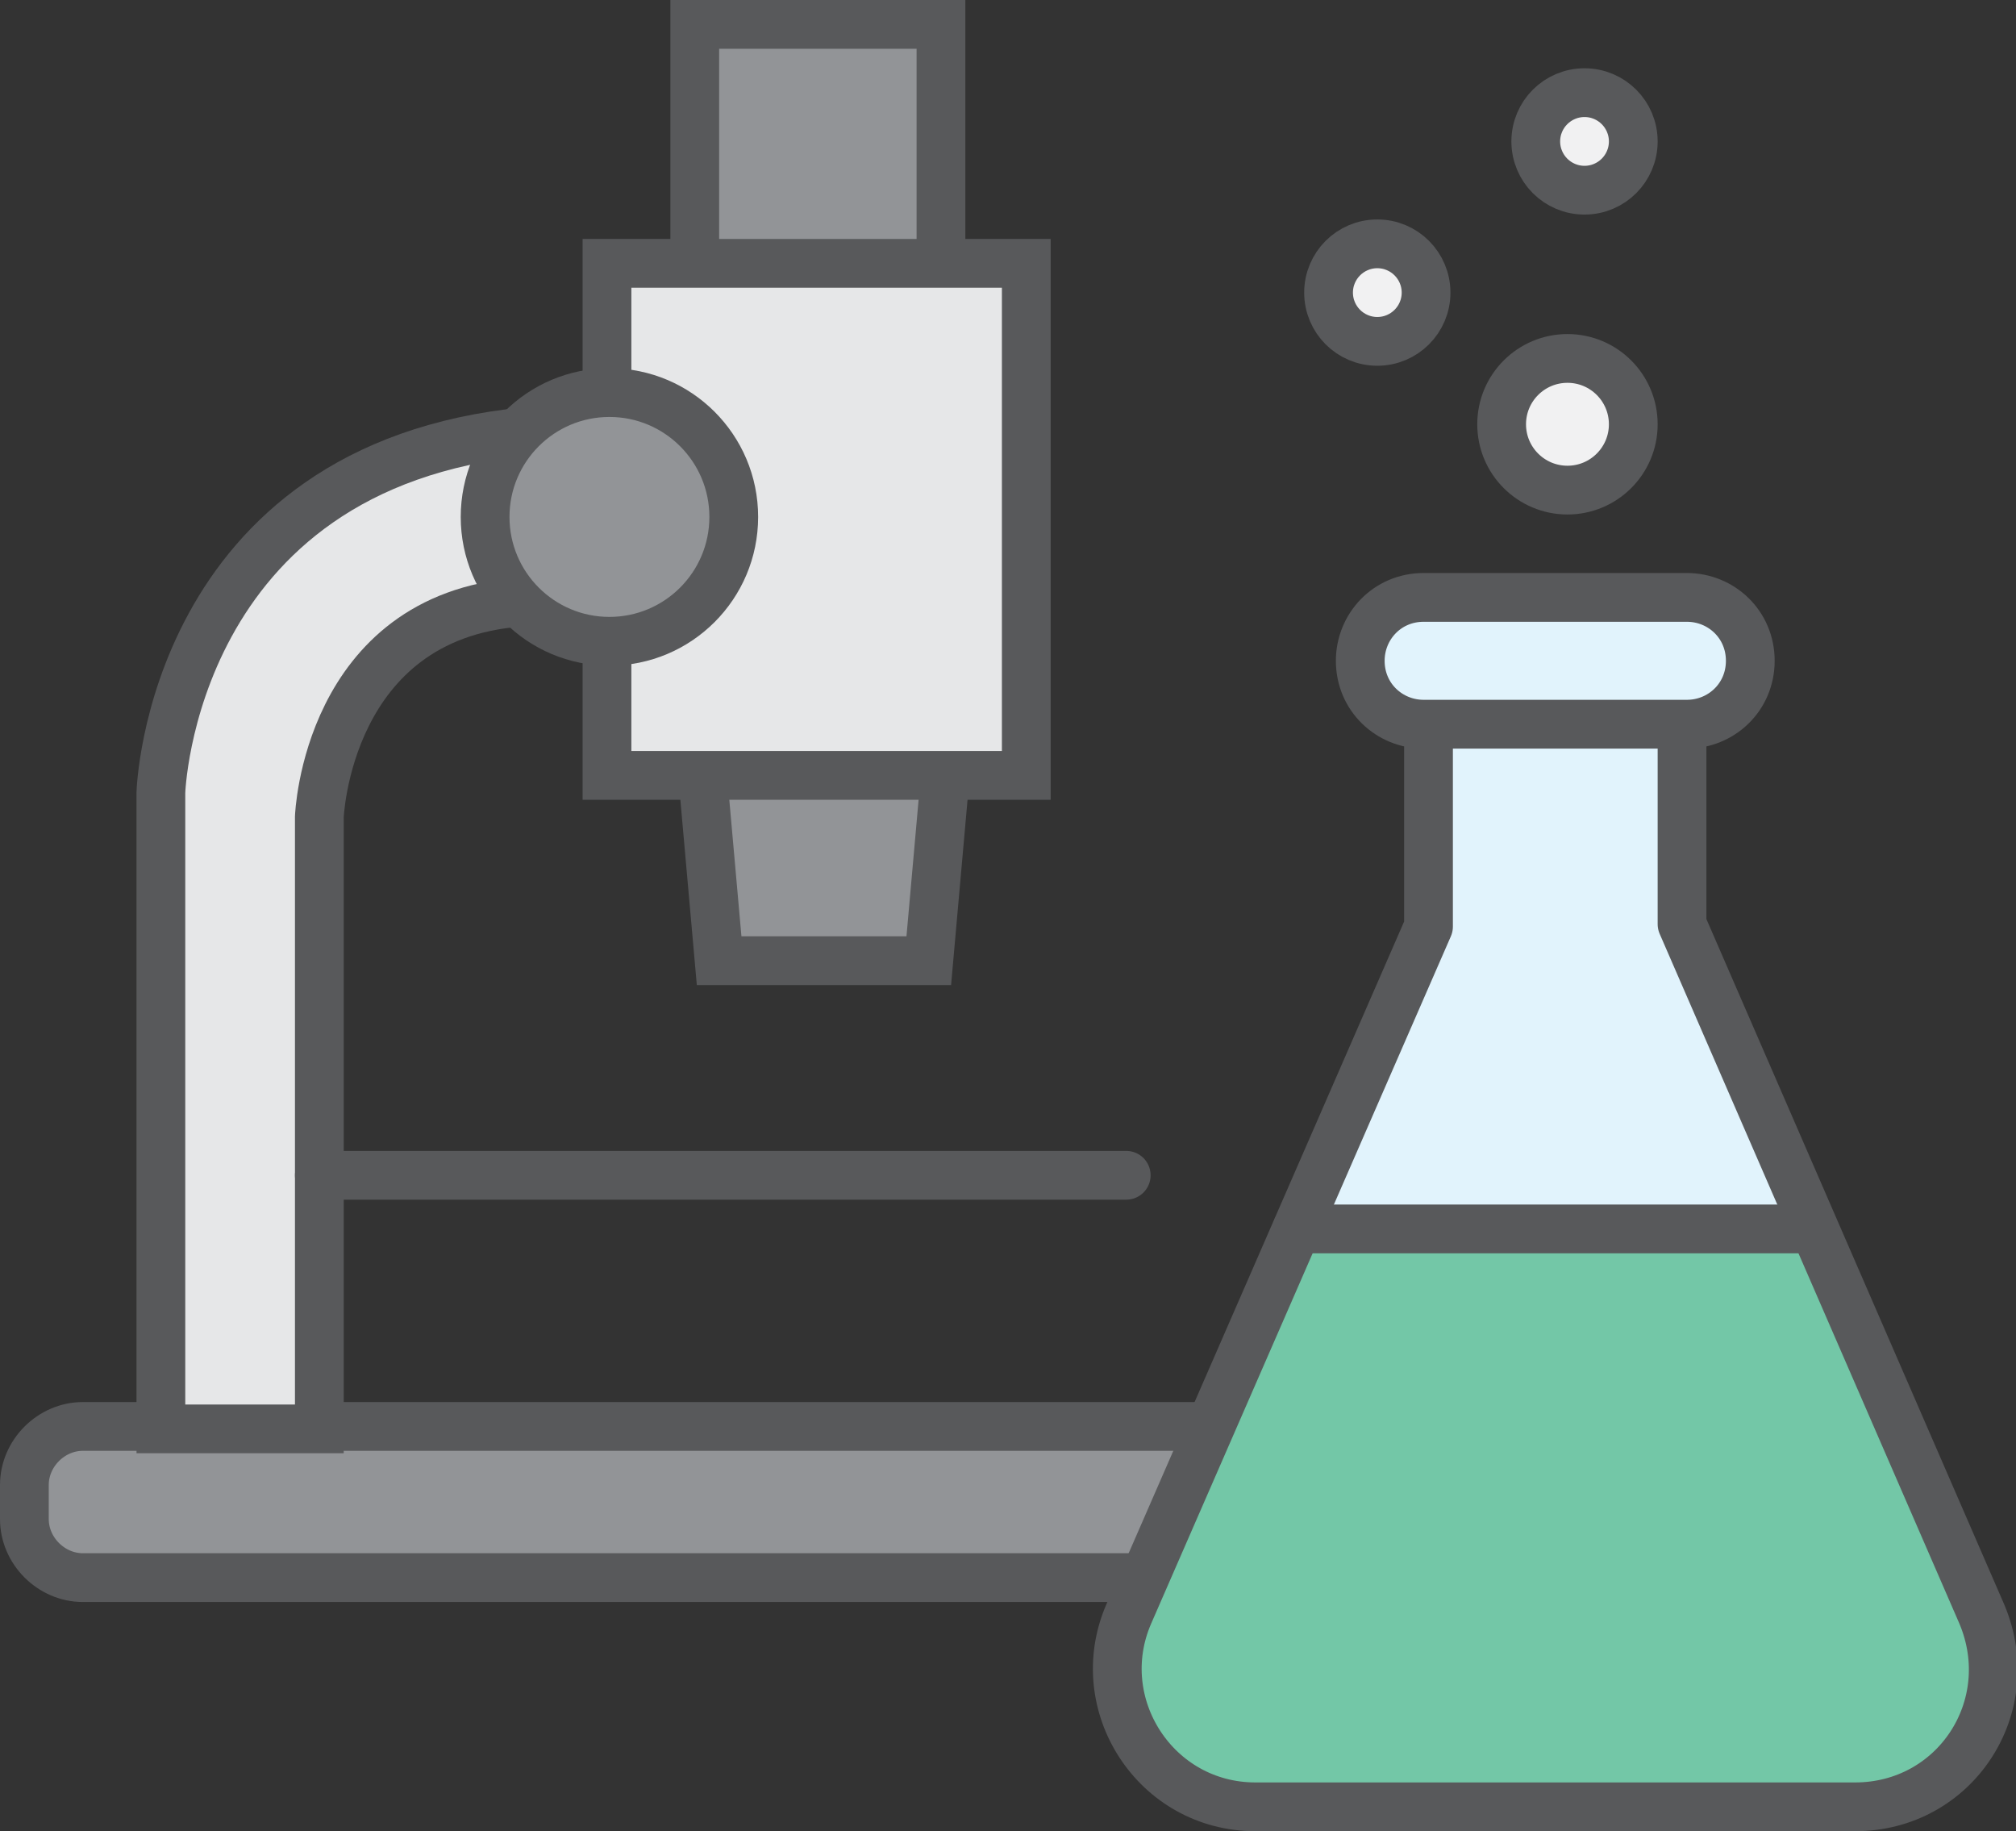
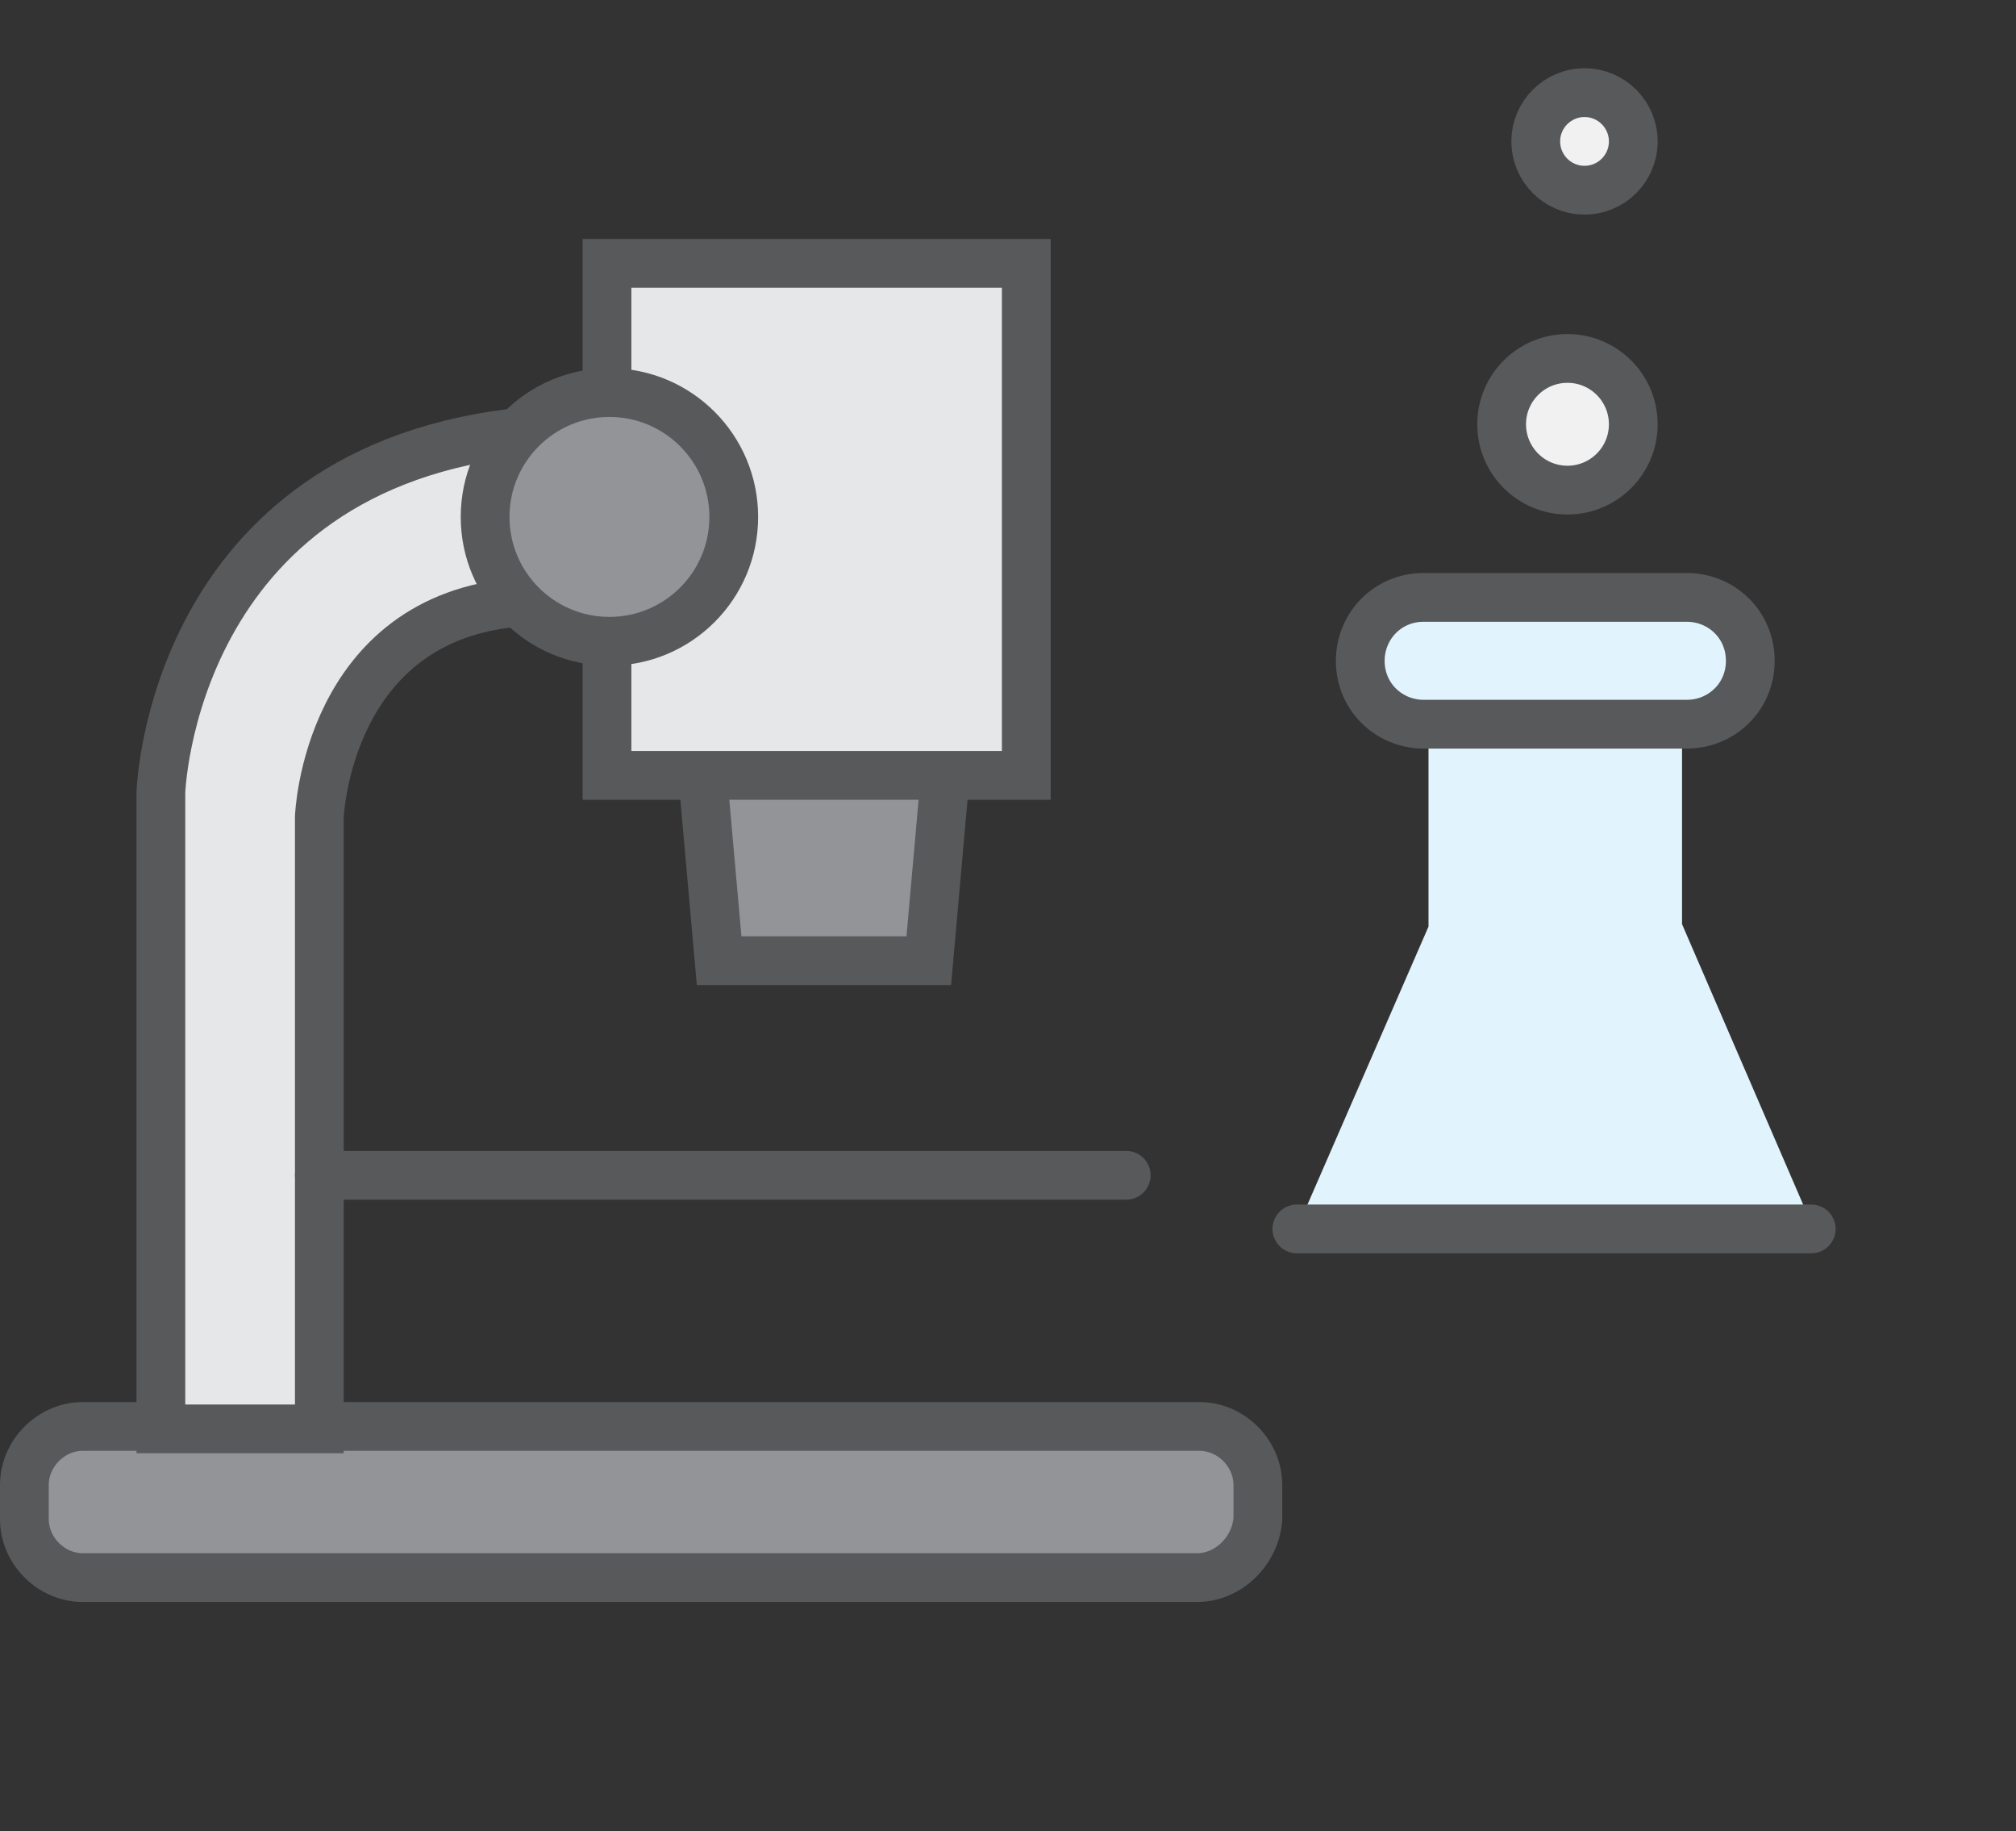
<svg xmlns="http://www.w3.org/2000/svg" version="1.1" id="Layer_1" x="0px" y="0px" width="82.7px" height="75.1px" viewBox="0 0 82.7 75.1" style="enable-background:new 0 0 82.7 75.1;" xml:space="preserve">
  <rect x="0" y="0" width="82.7" height="75.1" fill="#333333" stroke="none" />
  <style type="text/css">
	.st0{fill:#929497;stroke:#58595B;stroke-width:2;stroke-miterlimit:10;}
	.st1{fill:#E6E7E8;stroke:#58595B;stroke-width:2;stroke-miterlimit:10;}
	.st2{fill:none;stroke:#58595B;stroke-width:2;stroke-linecap:round;stroke-linejoin:round;stroke-miterlimit:10;}
	.st3{fill:#73C7A7;}
	.st4{fill:#E1F3FC;}
	.st5{fill:#E1F3FC;stroke:#58595B;stroke-width:2;stroke-linecap:round;stroke-linejoin:round;stroke-miterlimit:10;}
	.st6{fill:#F1F1F2;stroke:#58595B;stroke-width:2;stroke-linecap:round;stroke-linejoin:round;stroke-miterlimit:10;}
</style>
  <g>
-     <rect x="28.5" y="1" class="st0" width="10.1" height="11.3" />
    <polygon class="st0" points="38.1,39.4 29.5,39.4 28.7,30.4 38.9,30.4  " />
    <rect x="24.9" y="10.8" class="st1" width="17.2" height="21" />
    <path class="st0" d="M49.1,64.7H3.4c-1.3,0-2.4-1.1-2.4-2.4v-1.4c0-1.3,1.1-2.4,2.4-2.4h45.8c1.3,0,2.4,1.1,2.4,2.4v1.4   C51.5,63.6,50.4,64.7,49.1,64.7z" />
    <path class="st1" d="M21.3,24.7c-7.9,0.6-8.2,8.8-8.2,8.8v25.1H6.6V32.5c0,0,0.4-13.4,15-14.8L21.3,24.7z" />
    <line class="st2" x1="13.1" y1="48.2" x2="46.2" y2="48.2" />
    <circle class="st0" cx="25" cy="21.2" r="5.1" />
    <g>
-       <path class="st3" d="M74.4,50.4H53.2l-6.9,15.8c-1.6,3.7,1.1,7.9,5.2,7.9h24.6c4.1,0,6.8-4.2,5.2-7.9L74.4,50.4z" />
      <polygon class="st4" points="69,37.9 69,29.6 58.6,29.6 58.6,38 53.2,50.4 74.4,50.4   " />
-       <path class="st2" d="M81.3,66.2L69,37.9v-8.3H58.6V38L46.3,66.2c-1.6,3.7,1.1,7.9,5.2,7.9h24.6C80.2,74.1,82.9,70,81.3,66.2z" />
      <line class="st2" x1="53.2" y1="50.4" x2="74.3" y2="50.4" />
-       <path class="st5" d="M69.2,29.7H58.4c-1.4,0-2.6-1.1-2.6-2.6v0c0-1.4,1.1-2.6,2.6-2.6h10.8c1.4,0,2.6,1.1,2.6,2.6v0    C71.8,28.6,70.6,29.7,69.2,29.7z" />
+       <path class="st5" d="M69.2,29.7H58.4c-1.4,0-2.6-1.1-2.6-2.6v0c0-1.4,1.1-2.6,2.6-2.6h10.8c1.4,0,2.6,1.1,2.6,2.6C71.8,28.6,70.6,29.7,69.2,29.7z" />
    </g>
    <circle class="st6" cx="64.3" cy="17.4" r="2.7" />
-     <circle class="st6" cx="56.5" cy="12" r="2" />
    <circle class="st6" cx="65" cy="5.8" r="2" />
  </g>
  <g>
</g>
  <g>
</g>
  <g>
</g>
  <g>
</g>
  <g>
</g>
  <g>
</g>
  <g>
</g>
  <g>
</g>
  <g>
</g>
  <g>
</g>
  <g>
</g>
  <g>
</g>
  <g>
</g>
  <g>
</g>
  <g>
</g>
</svg>